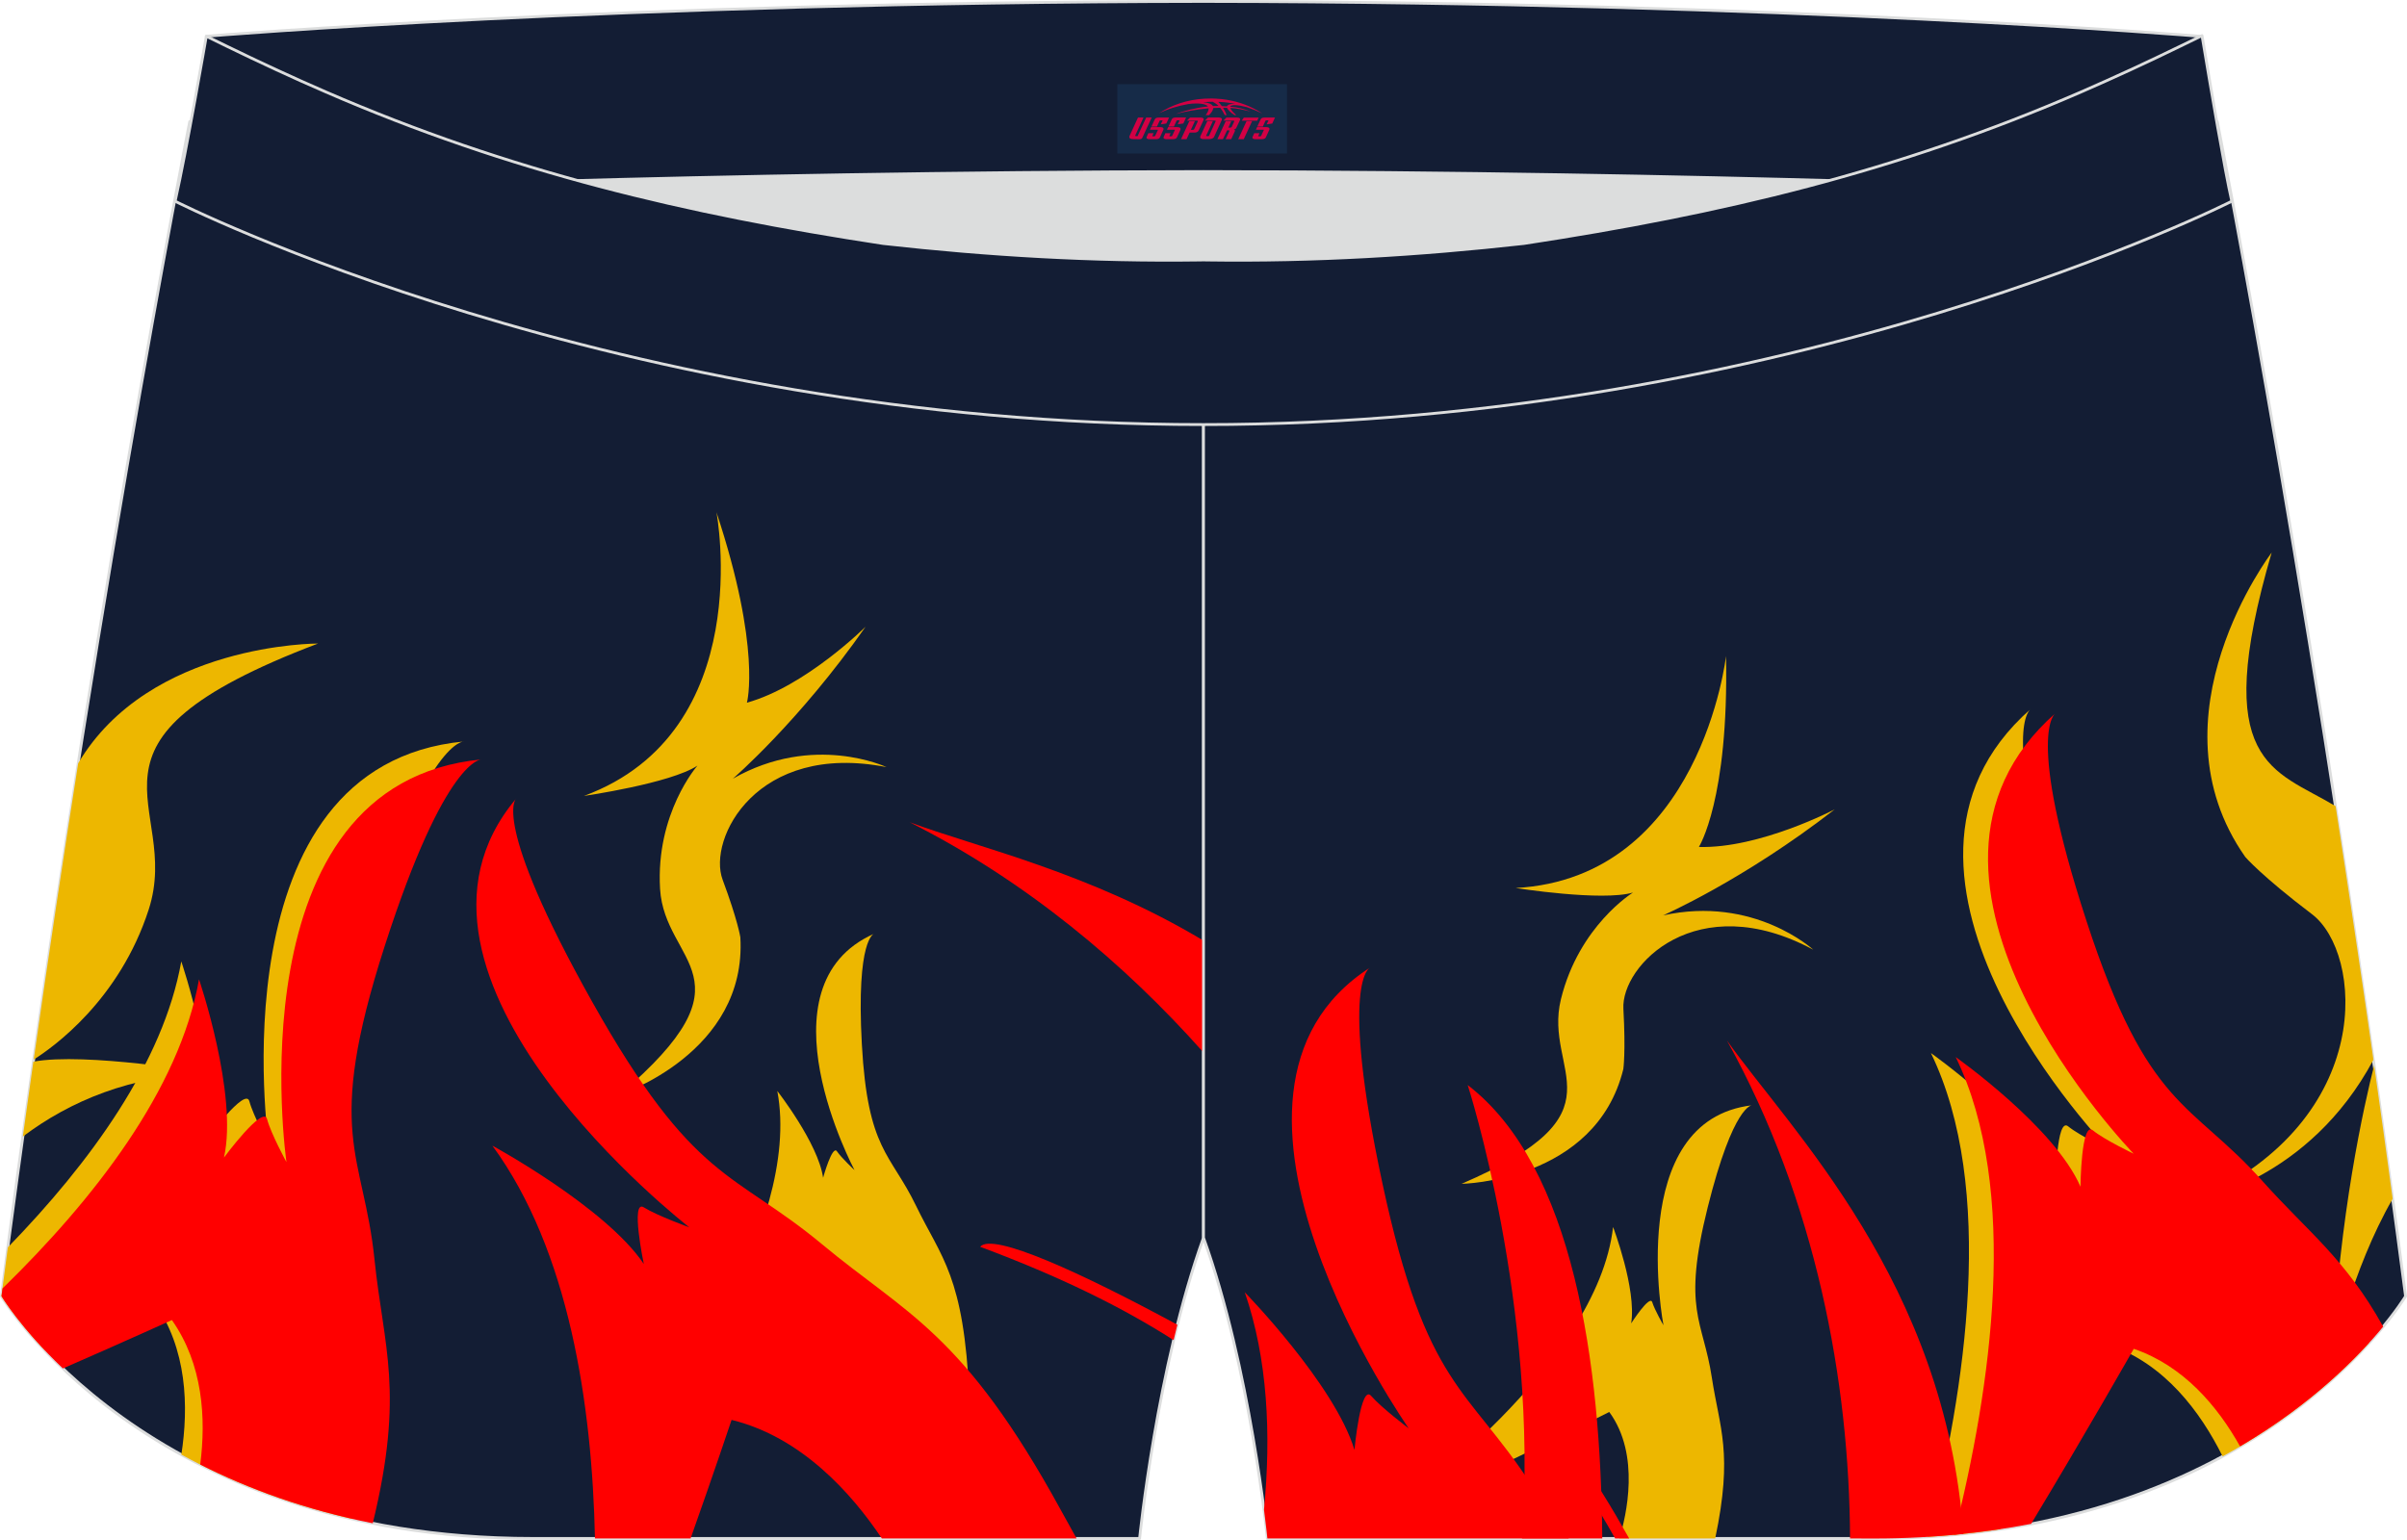
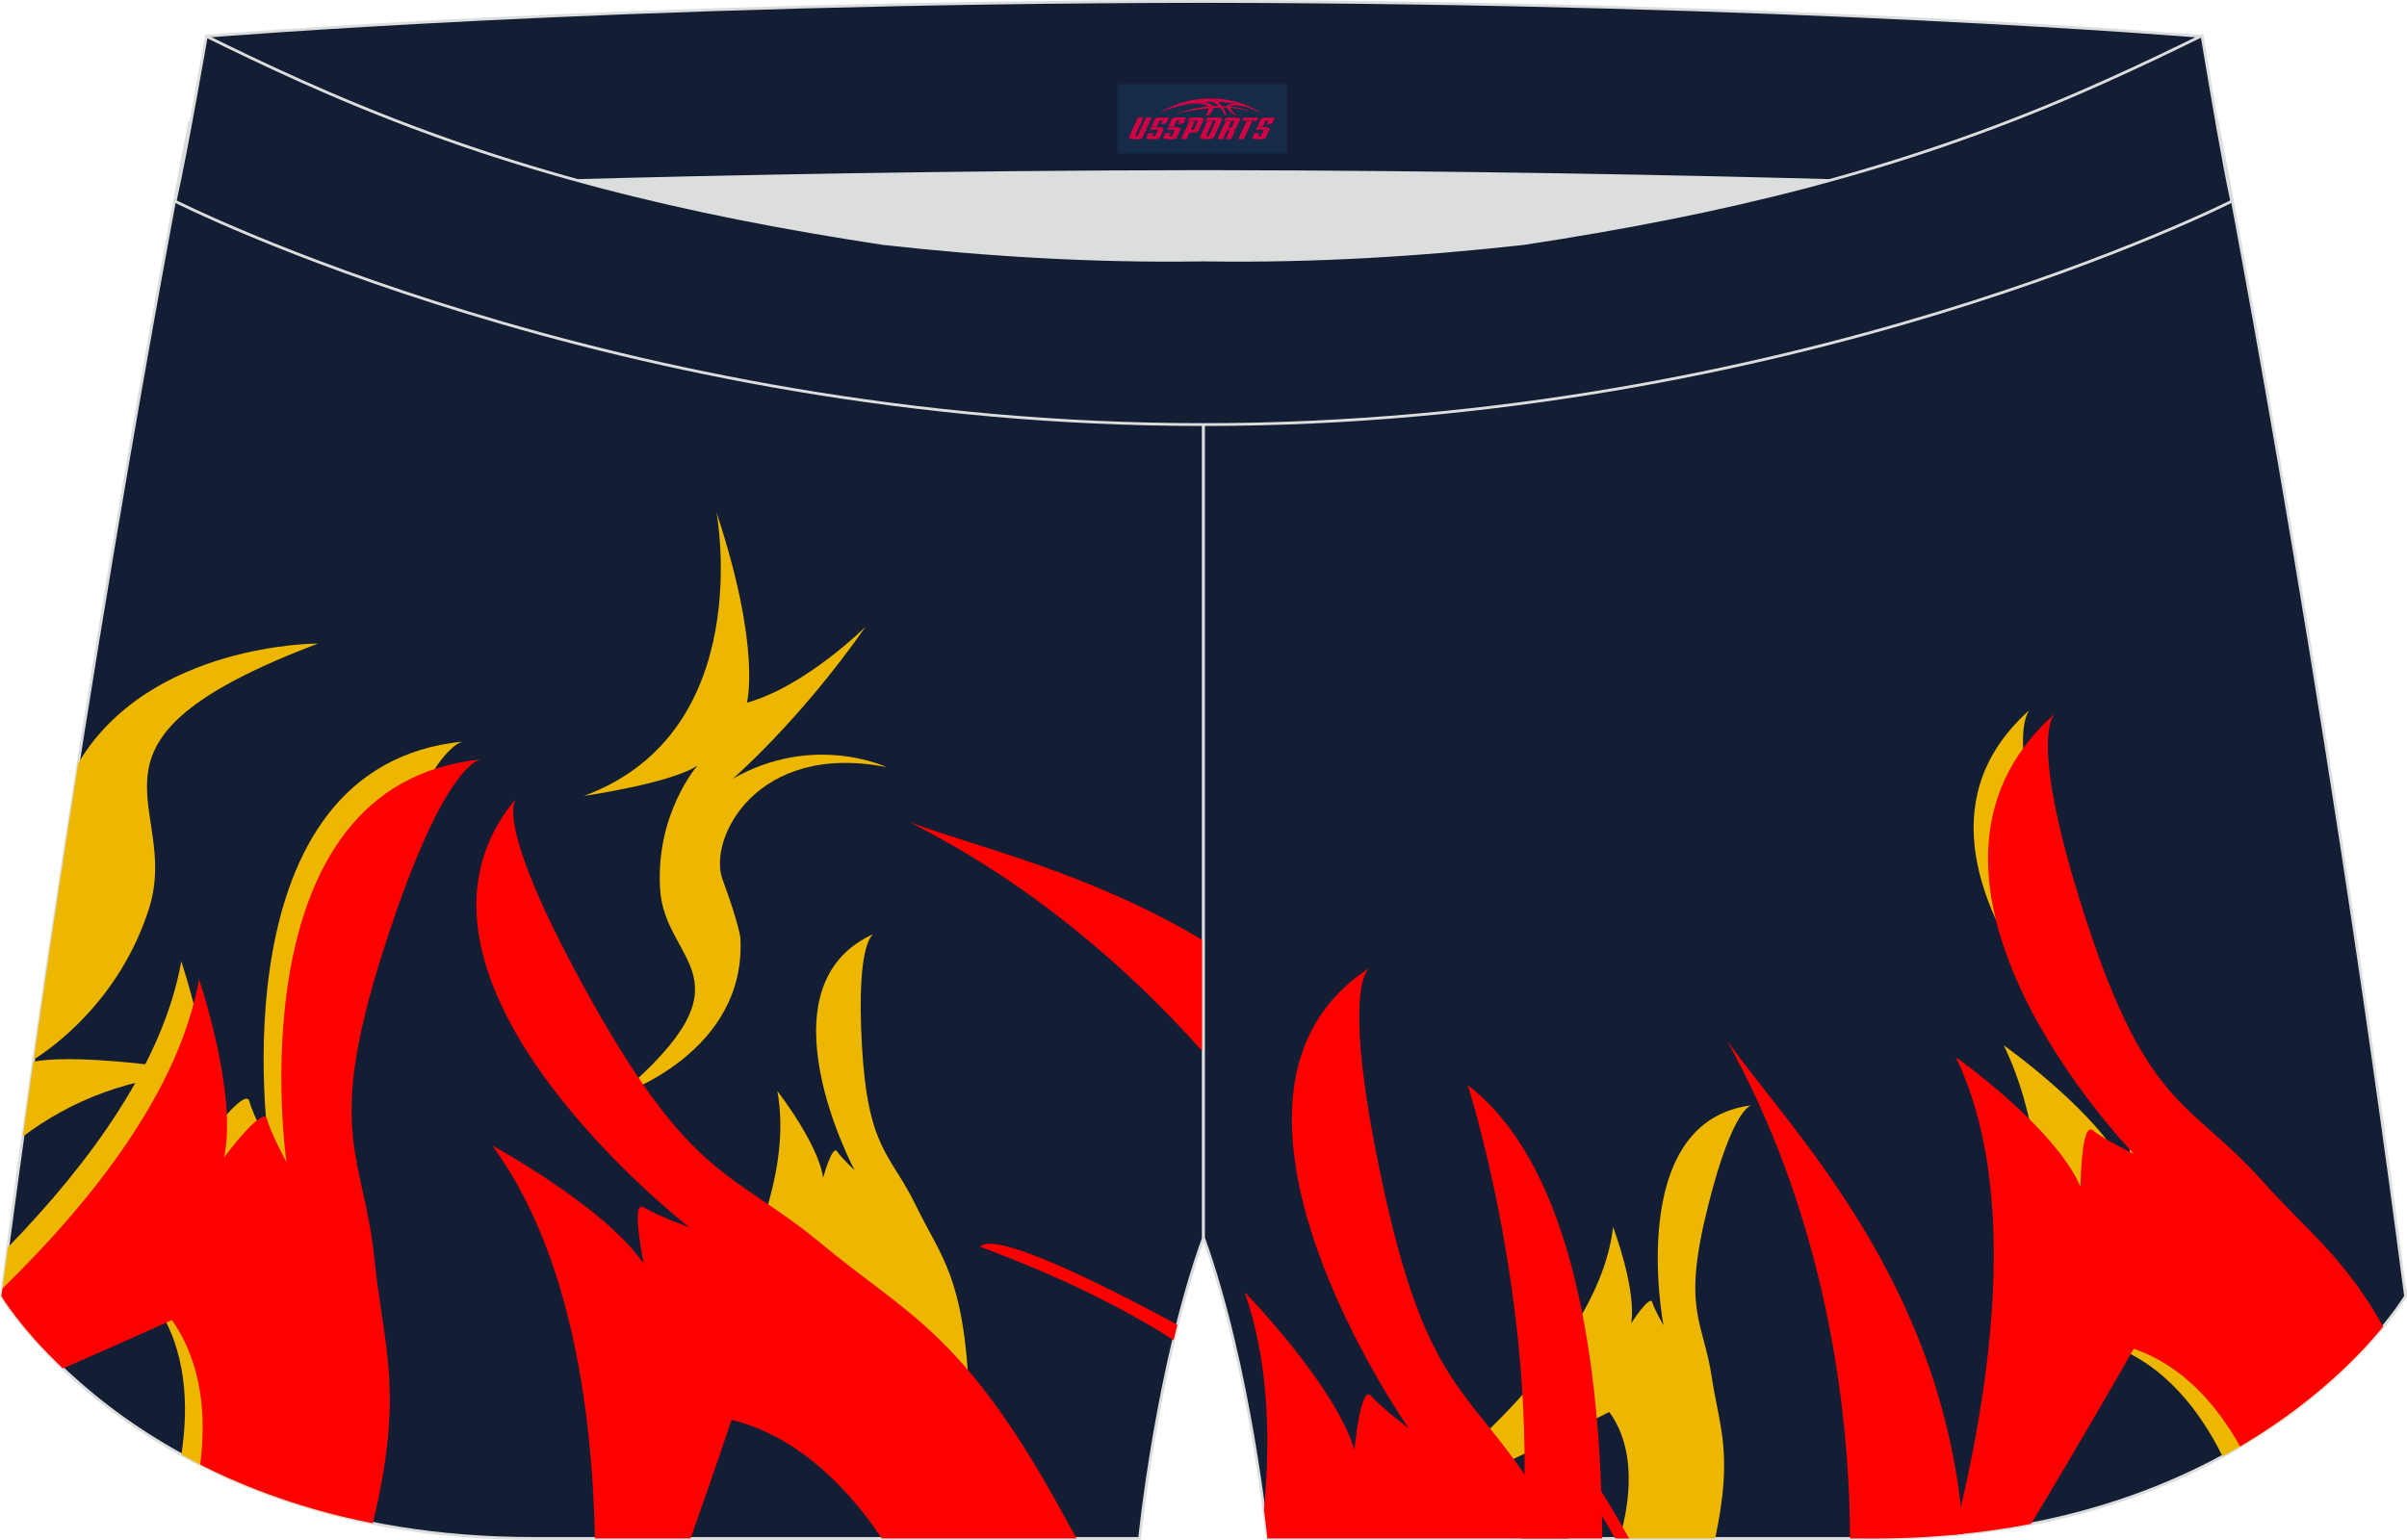
<svg xmlns="http://www.w3.org/2000/svg" version="1.1" id="图层_1" x="0px" y="0px" width="340.56px" height="217.94px" viewBox="0 0 340.56 217.94" enable-background="new 0 0 340.56 217.94" xml:space="preserve">
  <g>
    <path fill="#131D34" stroke="#DCDDDD" stroke-width="0.4" stroke-linecap="round" stroke-linejoin="round" stroke-miterlimit="10" d="   M123.38,46.25c-38.19-5.81-64.25-13.27-96.54-29.03c0,0-14.83,75.21-26.64,166.24c0,0,20.45,34.28,75.19,34.28   c54.73,0,85.85,0,85.85,0s2.44-24.27,9.04-42.56V60.11l-0.44-11.42l0.44,11.42V48.68C154.53,48.88,138.91,48,123.38,46.25z" />
    <g>
      <path fill="#EDB700" d="M65.65,104.94c0,0-5.1-0.39-13.73,26.42c-8.64,26.8-2.99,29.25-1.44,44.39c1.32,12.82,4.48,19.1-0.75,39.2    c-9.53-2.19-17.51-5.46-24.07-9.08c1.05-6.81,0.82-14.97-3.85-21.58c0,0-6.61,3-15.44,6.85c-4.24-4.47-6.17-7.69-6.17-7.69    c0.3-2.31,0.6-4.62,0.91-6.91c11.6-11.93,21.99-26.14,24.54-40.47c0,0,5.54,16.27,3.53,25.22c0,0,5.55-7.5,6.1-5.43    c0.55,2.06,2.74,6.08,2.74,6.08S30.26,108.29,65.65,104.94z" />
      <path fill="#EDB700" d="M45,91.08c0,0-23.85-0.1-33.94,16.95C9,121.13,6.87,135.2,4.77,149.96c2.75-1.73,12.13-8.41,16.27-21.23    C25.91,113.62,7.83,105.19,45,91.08L45,91.08z M3.23,160.86c0.49-3.57,0.99-7.1,1.49-10.6c7.33-1.36,24.73,1.6,24.73,1.6    C18.52,152.21,9.94,155.81,3.23,160.86z" />
      <path fill="#FF0000" d="M68.16,107.48c0,0-5.1-0.39-13.73,26.42c-8.64,26.8-2.99,29.25-1.44,44.39c1.28,12.4,4.28,18.71-0.25,37.3    c-9.57-1.9-17.66-4.89-24.41-8.31c0.84-6.57,0.38-14.21-4.01-20.45c0,0-6.6,3-15.42,6.85c-6.02-5.73-8.69-10.22-8.69-10.22    l0.14-1.1c12.87-12.56,25.02-28.08,27.81-43.75c0,0,5.54,16.27,3.53,25.22c0,0,5.55-7.5,6.1-5.43c0.55,2.06,2.74,6.07,2.74,6.07    S32.76,110.83,68.16,107.48z" />
      <path fill="#EDB700" d="M87.68,154.92c0,0,18.04-5.9,17.07-22.27c0,0-0.36-2.38-2.51-8.15c-2.15-5.77,4.81-19.54,23.19-15.93    c0,0-10.31-4.89-21.74,1.64c0,0,9.4-8.1,18.78-21.51c0,0-8.5,8.46-16.79,10.75c0,0,2.09-7.62-4.31-26.95    c0,0,5.89,31.05-18.75,40.15c0,0,12.26-1.77,16.06-4.29c0,0-5.92,6.73-5.29,17.44C94.04,136.52,107.22,138.24,87.68,154.92z" />
      <path fill="#EDB700" d="M123.68,132.15c0,0-2.56,0.62-1.74,15.65c0.83,15.03,4.05,15.38,7.66,22.84    c3.61,7.46,6.78,9.88,7.55,26.99l-13.34-0.1c0,0,0.88-12.38-6.62-17.95c0,0-20.73,20.13-24.4,21.31c0,0,20.85-27.02,17.19-46.48    c0,0,5.78,7.4,6.48,12.28c0,0,1.3-4.71,1.96-3.74c0.66,0.96,2.48,2.65,2.48,2.65S107,139.53,123.68,132.15z" />
      <path fill="#FF0000" d="M73.04,113.01c0,0-3.71,2.98,10.72,28.73c14.44,25.74,20.03,23.95,32.56,34.37    c11.91,9.91,19.98,12.4,33.79,37.64c0.44,0.8,1.38,2.48,2.21,3.99h-27.55c-4.27-6.38-11.37-14.36-21.26-16.78    c0,0-2.47,7.39-5.8,16.78H84.18c-0.4-18.91-3.65-40.75-14.51-55.59c0,0,16.01,8.7,21.42,16.74c0,0-1.93-9.21,0-8.01    c1.93,1.2,6.43,2.82,6.43,2.82S51.77,138.25,73.04,113.01z" />
      <path fill="#FF0000" d="M170.28,148.96c-11.18-12.59-25.14-24.3-41.58-32.59c9.39,3.51,25.42,7.06,41.58,16.76V148.96    L170.28,148.96z M166.05,189.67c-7.17-4.6-16-8.97-27.37-13.21c1.72-2.11,14.36,3.7,27.9,11.03    C166.4,188.21,166.23,188.94,166.05,189.67z" />
    </g>
    <path fill="#131D34" stroke="#DCDDDD" stroke-width="0.4" stroke-linecap="round" stroke-linejoin="round" stroke-miterlimit="10" d="   M217.18,46.25c38.19-5.81,64.25-13.27,96.54-29.03c0,0,14.83,75.21,26.64,166.24c0,0-20.45,34.28-75.19,34.28   c-54.73,0-85.85,0-85.85,0s-2.44-24.27-9.04-42.56V60.11l0.44-11.42l-0.44,11.42V48.68C186.03,48.88,201.65,48,217.18,46.25z" />
    <g>
-       <path fill="#EDB700" d="M287.31,100.35c0,0-4.35,2.68,4.39,29.45c8.74,26.77,14.75,25.44,24.9,36.78    c7.11,7.95,12.62,11.53,18.59,23.5c-4.13,4.54-10.88,10.69-20.72,16.04c-3.13-6.29-8.18-13.1-16.08-15.79    c0,0-7.35,12.93-15.33,26.1c-3.28,0.5-6.71,0.87-10.31,1.09c5.34-20.78,9.69-49.4,0.45-68.48c0,0,14.04,9.92,17.66,18.35    c0,0,0.09-9.33,1.75-7.98s5.79,3.31,5.79,3.31S260.61,123.83,287.31,100.35z" />
-       <path fill="#EDB700" d="M321.41,78.21c0,0-17.68,23.22-3.73,43.08c0,0,2.3,2.69,9.44,8.1c7.14,5.42,9.27,28.9-16.23,40.41    c0,0,15.76-2.69,24.92-19.81c-1.78-12.52-3.59-24.54-5.35-35.89C321.73,108.85,312.63,108.3,321.41,78.21L321.41,78.21z     M335.91,150.78c0.88,6.18,1.76,12.49,2.62,18.89c-5.81,10.07-8.53,22.68-8.53,22.68C330.92,172.13,334.53,156.24,335.91,150.78z" />
+       <path fill="#EDB700" d="M287.31,100.35c0,0-4.35,2.68,4.39,29.45c8.74,26.77,14.75,25.44,24.9,36.78    c7.11,7.95,12.62,11.53,18.59,23.5c-4.13,4.54-10.88,10.69-20.72,16.04c-3.13-6.29-8.18-13.1-16.08-15.79    c0,0-7.35,12.93-15.33,26.1c5.34-20.78,9.69-49.4,0.45-68.48c0,0,14.04,9.92,17.66,18.35    c0,0,0.09-9.33,1.75-7.98s5.79,3.31,5.79,3.31S260.61,123.83,287.31,100.35z" />
      <path fill="#FF0000" d="M290.83,100.93c0,0-4.35,2.68,4.39,29.45c8.73,26.77,14.75,25.44,24.89,36.78    c6.5,7.27,11.67,10.9,17.08,20.6c-3.5,4.25-10.04,10.96-20.25,16.95c-3.18-5.68-7.98-11.39-15.04-13.81    c0,0-6.86,12.07-14.52,24.77c-3.44,0.67-7.07,1.19-10.9,1.54c5.23-20.71,9.35-48.79,0.23-67.6c0,0,14.03,9.91,17.65,18.35    c0,0,0.09-9.33,1.75-7.98c1.66,1.35,5.78,3.31,5.78,3.31S264.13,124.41,290.83,100.93z" />
-       <path fill="#EDB700" d="M206.79,167.55c0,0,18.98-0.31,22.89-16.24c0,0,0.35-2.38,0.01-8.52c-0.35-6.15,10.36-17.25,26.86-8.38    c0,0-8.4-7.71-21.26-4.85c0,0,11.37-4.97,24.3-15.01c0,0-10.62,5.57-19.22,5.32c0,0,4.25-6.66,3.84-27.02    c0,0-3.54,31.4-29.76,32.83c0,0,12.24,1.93,16.6,0.64c0,0-7.64,4.68-10.2,15.1C218.29,151.85,230.38,157.38,206.79,167.55z" />
      <path fill="#EDB700" d="M247.9,156.43c0,0-2.63-0.16-6.28,14.44c-3.65,14.61-0.67,15.89,0.58,24.08    c1.1,7.25,3.04,10.63,0.48,22.79h-13.56c0.97-3.15,3.02-11.84-1.43-17.9c0,0-25.76,13.11-29.6,13.15c0,0,27.9-19.66,30.14-39.33    c0,0,3.34,8.77,2.56,13.64c0,0,2.63-4.11,2.98-3c0.35,1.12,1.59,3.27,1.59,3.27S229.79,158.55,247.9,156.43z" />
      <path fill="#FF0000" d="M193.85,136.94c0,0-4.43,1.75,1.76,30.61c6.19,28.86,12.07,28.79,20.96,42.45    c1.87,2.87,3.66,5.33,5.39,7.74h-42.64c0,0-0.15-1.52-0.48-4.07c1.03-10.71,0.52-21.39-2.72-30.77c0,0,12.73,13.04,15.52,22.31    c0,0,0.87-9.37,2.36-7.65c1.49,1.72,5.31,4.59,5.31,4.59S166.08,154.78,193.85,136.94z" />
      <path fill="#FF0000" d="M261.76,217.74c-0.09-22.09-4.78-47.73-17.42-70.48c8.93,12.62,30.89,34.2,33.46,69.84    c-3.99,0.41-8.2,0.65-12.63,0.65L261.76,217.74L261.76,217.74z M228.52,217.74c-2.65-4.73-5.85-9.76-9.7-15.19    c1.97-0.59,6.53,6.03,11.69,15.19H228.52z" />
      <path fill="#FF0000" d="M226.7,217.74c-0.18-24.65-4.03-52.64-19.04-64.17c0,0,10.09,31.14,7.68,64.17H226.7z" />
    </g>
    <path fill="#DCDDDD" d="M217.18,46.25c32.31-4.91,55.94-11.01,82-22.32c-85.24-3.77-172.56-3.77-257.8,0   c26.06,11.31,49.69,17.41,82,22.32C152.9,49.57,187.66,49.57,217.18,46.25z" />
    <path fill="#131D34" stroke="#DCDDDD" stroke-width="0.4" stroke-linecap="round" stroke-linejoin="round" stroke-miterlimit="10" d="   M41.38,26.9c0,0,57.06-2.52,128.9-2.62c71.84,0.1,128.9,2.62,128.9,2.62c4.74-2.06,7.2-19.34,12.17-21.76   c0,0-58.04-4.84-141.07-4.94C87.24,0.29,29.19,5.13,29.19,5.13C34.16,7.56,36.64,24.84,41.38,26.9z" />
    <path fill="#131D34" stroke="#DCDDDD" stroke-width="0.4" stroke-linecap="round" stroke-linejoin="round" stroke-miterlimit="10" d="   M124.94,34.46c14.85,1.66,29.78,2.55,44.73,2.34l0.61-0.01l0.61,0.01c14.94,0.21,29.88-0.68,44.73-2.34   c28.02-4.27,52.81-10.15,78.82-21.44c4.73-2.06,9.42-4.23,14.06-6.49l3.06-1.49c1.29,7.74,3.2,18.96,4.21,23.44   c0,0-62.32,31.65-145.5,31.61C87.1,60.13,24.78,28.48,24.78,28.48c1.61-7.14,4.41-23.35,4.41-23.35l0.29,0.14l2.58,1.26   c4.64,2.26,9.32,4.44,14.06,6.49C72.13,24.31,96.92,30.19,124.94,34.46z" />
  </g>
  <g id="tag_logo">
    <rect y="11.91" fill="#162B48" width="24" height="9.818" x="158.09" />
    <g>
      <path fill="#D30044" d="M174.05,15.1l0.005-0.011c0.131-0.311,1.085-0.262,2.351,0.071c0.715,0.24,1.44,0.54,2.193,0.9    c-0.218-0.147-0.447-0.289-0.682-0.42l0.011,0.005l-0.011-0.005c-1.478-0.845-3.218-1.418-5.1-1.62    c-1.282-0.115-1.658-0.082-2.411-0.055c-2.449,0.142-4.68,0.905-6.458,2.095c1.26-0.638,2.722-1.075,4.195-1.336    c1.467-0.18,2.476-0.033,2.771,0.344c-1.691,0.175-3.469,0.633-4.555,1.075c1.156-0.338,2.967-0.665,4.647-0.813    c0.016,0.251-0.115,0.567-0.415,0.96h0.475c0.376-0.382,0.584-0.725,0.595-1.004c0.333-0.022,0.66-0.033,0.971-0.033    C172.88,15.54,173.09,15.89,173.29,16.28h0.262c-0.125-0.344-0.295-0.687-0.518-1.036c0.207,0,0.393,0.005,0.567,0.011    c0.104,0.267,0.496,0.66,1.058,1.025h0.245c-0.442-0.365-0.753-0.753-0.835-1.004c1.047,0.065,1.696,0.224,2.885,0.513    C175.87,15.36,175.13,15.19,174.05,15.1z M171.61,15.01c-0.164-0.295-0.655-0.485-1.402-0.551    c0.464-0.033,0.922-0.055,1.364-0.055c0.311,0.147,0.589,0.344,0.84,0.589C172.15,14.99,171.88,15,171.61,15.01z M173.59,15.06c-0.224-0.016-0.458-0.027-0.715-0.044c-0.147-0.202-0.311-0.398-0.502-0.6c0.082,0,0.164,0.005,0.24,0.011    c0.72,0.033,1.429,0.125,2.138,0.273C174.08,14.66,173.7,14.82,173.59,15.06z" />
      <path fill="#D30044" d="M161.01,16.64L159.84,19.19C159.66,19.56,159.93,19.7,160.41,19.7l0.873,0.005    c0.115,0,0.251-0.049,0.327-0.175l1.342-2.891H162.17L160.95,19.27H160.78c-0.147,0-0.185-0.033-0.147-0.125l1.156-2.504H161.01L161.01,16.64z M162.87,17.99h1.271c0.36,0,0.584,0.125,0.442,0.425L164.11,19.45C164.01,19.67,163.74,19.7,163.51,19.7H162.59c-0.267,0-0.442-0.136-0.349-0.333l0.235-0.513h0.742L163.04,19.23C163.02,19.28,163.06,19.29,163.12,19.29h0.18    c0.082,0,0.125-0.016,0.147-0.071l0.376-0.813c0.011-0.022,0.011-0.044-0.055-0.044H162.7L162.87,17.99L162.87,17.99z M163.69,17.92h-0.78l0.475-1.025c0.098-0.218,0.338-0.256,0.578-0.256H165.41L165.02,17.48L164.24,17.6l0.262-0.562H164.21c-0.082,0-0.12,0.016-0.147,0.071L163.69,17.92L163.69,17.92z M165.28,17.99L165.11,18.36h1.069c0.06,0,0.06,0.016,0.049,0.044    L165.85,19.22C165.83,19.27,165.79,19.29,165.71,19.29H165.53c-0.055,0-0.104-0.011-0.082-0.06l0.175-0.376H164.88L164.65,19.37C164.55,19.56,164.73,19.7,165,19.7h0.916c0.24,0,0.502-0.033,0.605-0.251l0.475-1.031c0.142-0.3-0.082-0.425-0.442-0.425H165.28L165.28,17.99z M166.09,17.92l0.371-0.818c0.022-0.055,0.06-0.071,0.147-0.071h0.295L166.64,17.59l0.791-0.115l0.387-0.845H166.37c-0.24,0-0.48,0.038-0.578,0.256L165.32,17.92L166.09,17.92L166.09,17.92z M168.49,18.38h0.278c0.087,0,0.153-0.022,0.202-0.115    l0.496-1.075c0.033-0.076-0.011-0.12-0.125-0.12H167.94l0.431-0.431h1.522c0.355,0,0.485,0.153,0.393,0.355l-0.676,1.445    c-0.06,0.125-0.175,0.333-0.644,0.327l-0.649-0.005L167.88,19.7H167.1l1.178-2.558h0.785L168.49,18.38L168.49,18.38z     M171.08,19.19c-0.022,0.049-0.06,0.076-0.142,0.076h-0.191c-0.082,0-0.109-0.027-0.082-0.076l0.944-2.051h-0.785l-0.987,2.138    c-0.125,0.273,0.115,0.415,0.453,0.415h0.72c0.327,0,0.649-0.071,0.769-0.322l1.085-2.384c0.093-0.202-0.06-0.355-0.415-0.355    h-1.533l-0.431,0.431h1.38c0.115,0,0.164,0.033,0.131,0.104L171.08,19.19L171.08,19.19z M173.8,18.06h0.278    c0.087,0,0.158-0.022,0.202-0.115l0.344-0.753c0.033-0.076-0.011-0.12-0.125-0.12h-1.402l0.425-0.431h1.527    c0.355,0,0.485,0.153,0.393,0.355l-0.529,1.124c-0.044,0.093-0.147,0.18-0.393,0.18c0.224,0.011,0.256,0.158,0.175,0.327    l-0.496,1.075h-0.785l0.54-1.167c0.022-0.055-0.005-0.087-0.104-0.087h-0.235L173.03,19.7h-0.785l1.178-2.558h0.785L173.8,18.06L173.8,18.06z M176.37,17.15L175.19,19.7h0.785l1.184-2.558H176.37L176.37,17.15z M177.88,17.08l0.202-0.431h-2.1l-0.295,0.431    H177.88L177.88,17.08z M177.86,17.99h1.271c0.36,0,0.584,0.125,0.442,0.425l-0.475,1.031c-0.104,0.218-0.371,0.251-0.605,0.251    h-0.916c-0.267,0-0.442-0.136-0.349-0.333l0.235-0.513h0.742L178.03,19.23c-0.022,0.049,0.022,0.06,0.082,0.06h0.18    c0.082,0,0.125-0.016,0.147-0.071l0.376-0.813c0.011-0.022,0.011-0.044-0.049-0.044h-1.069L177.86,17.99L177.86,17.99z     M178.67,17.92H177.89l0.475-1.025c0.098-0.218,0.338-0.256,0.578-0.256h1.451l-0.387,0.845l-0.791,0.115l0.262-0.562h-0.295    c-0.082,0-0.12,0.016-0.147,0.071L178.67,17.92z" />
    </g>
  </g>
</svg>